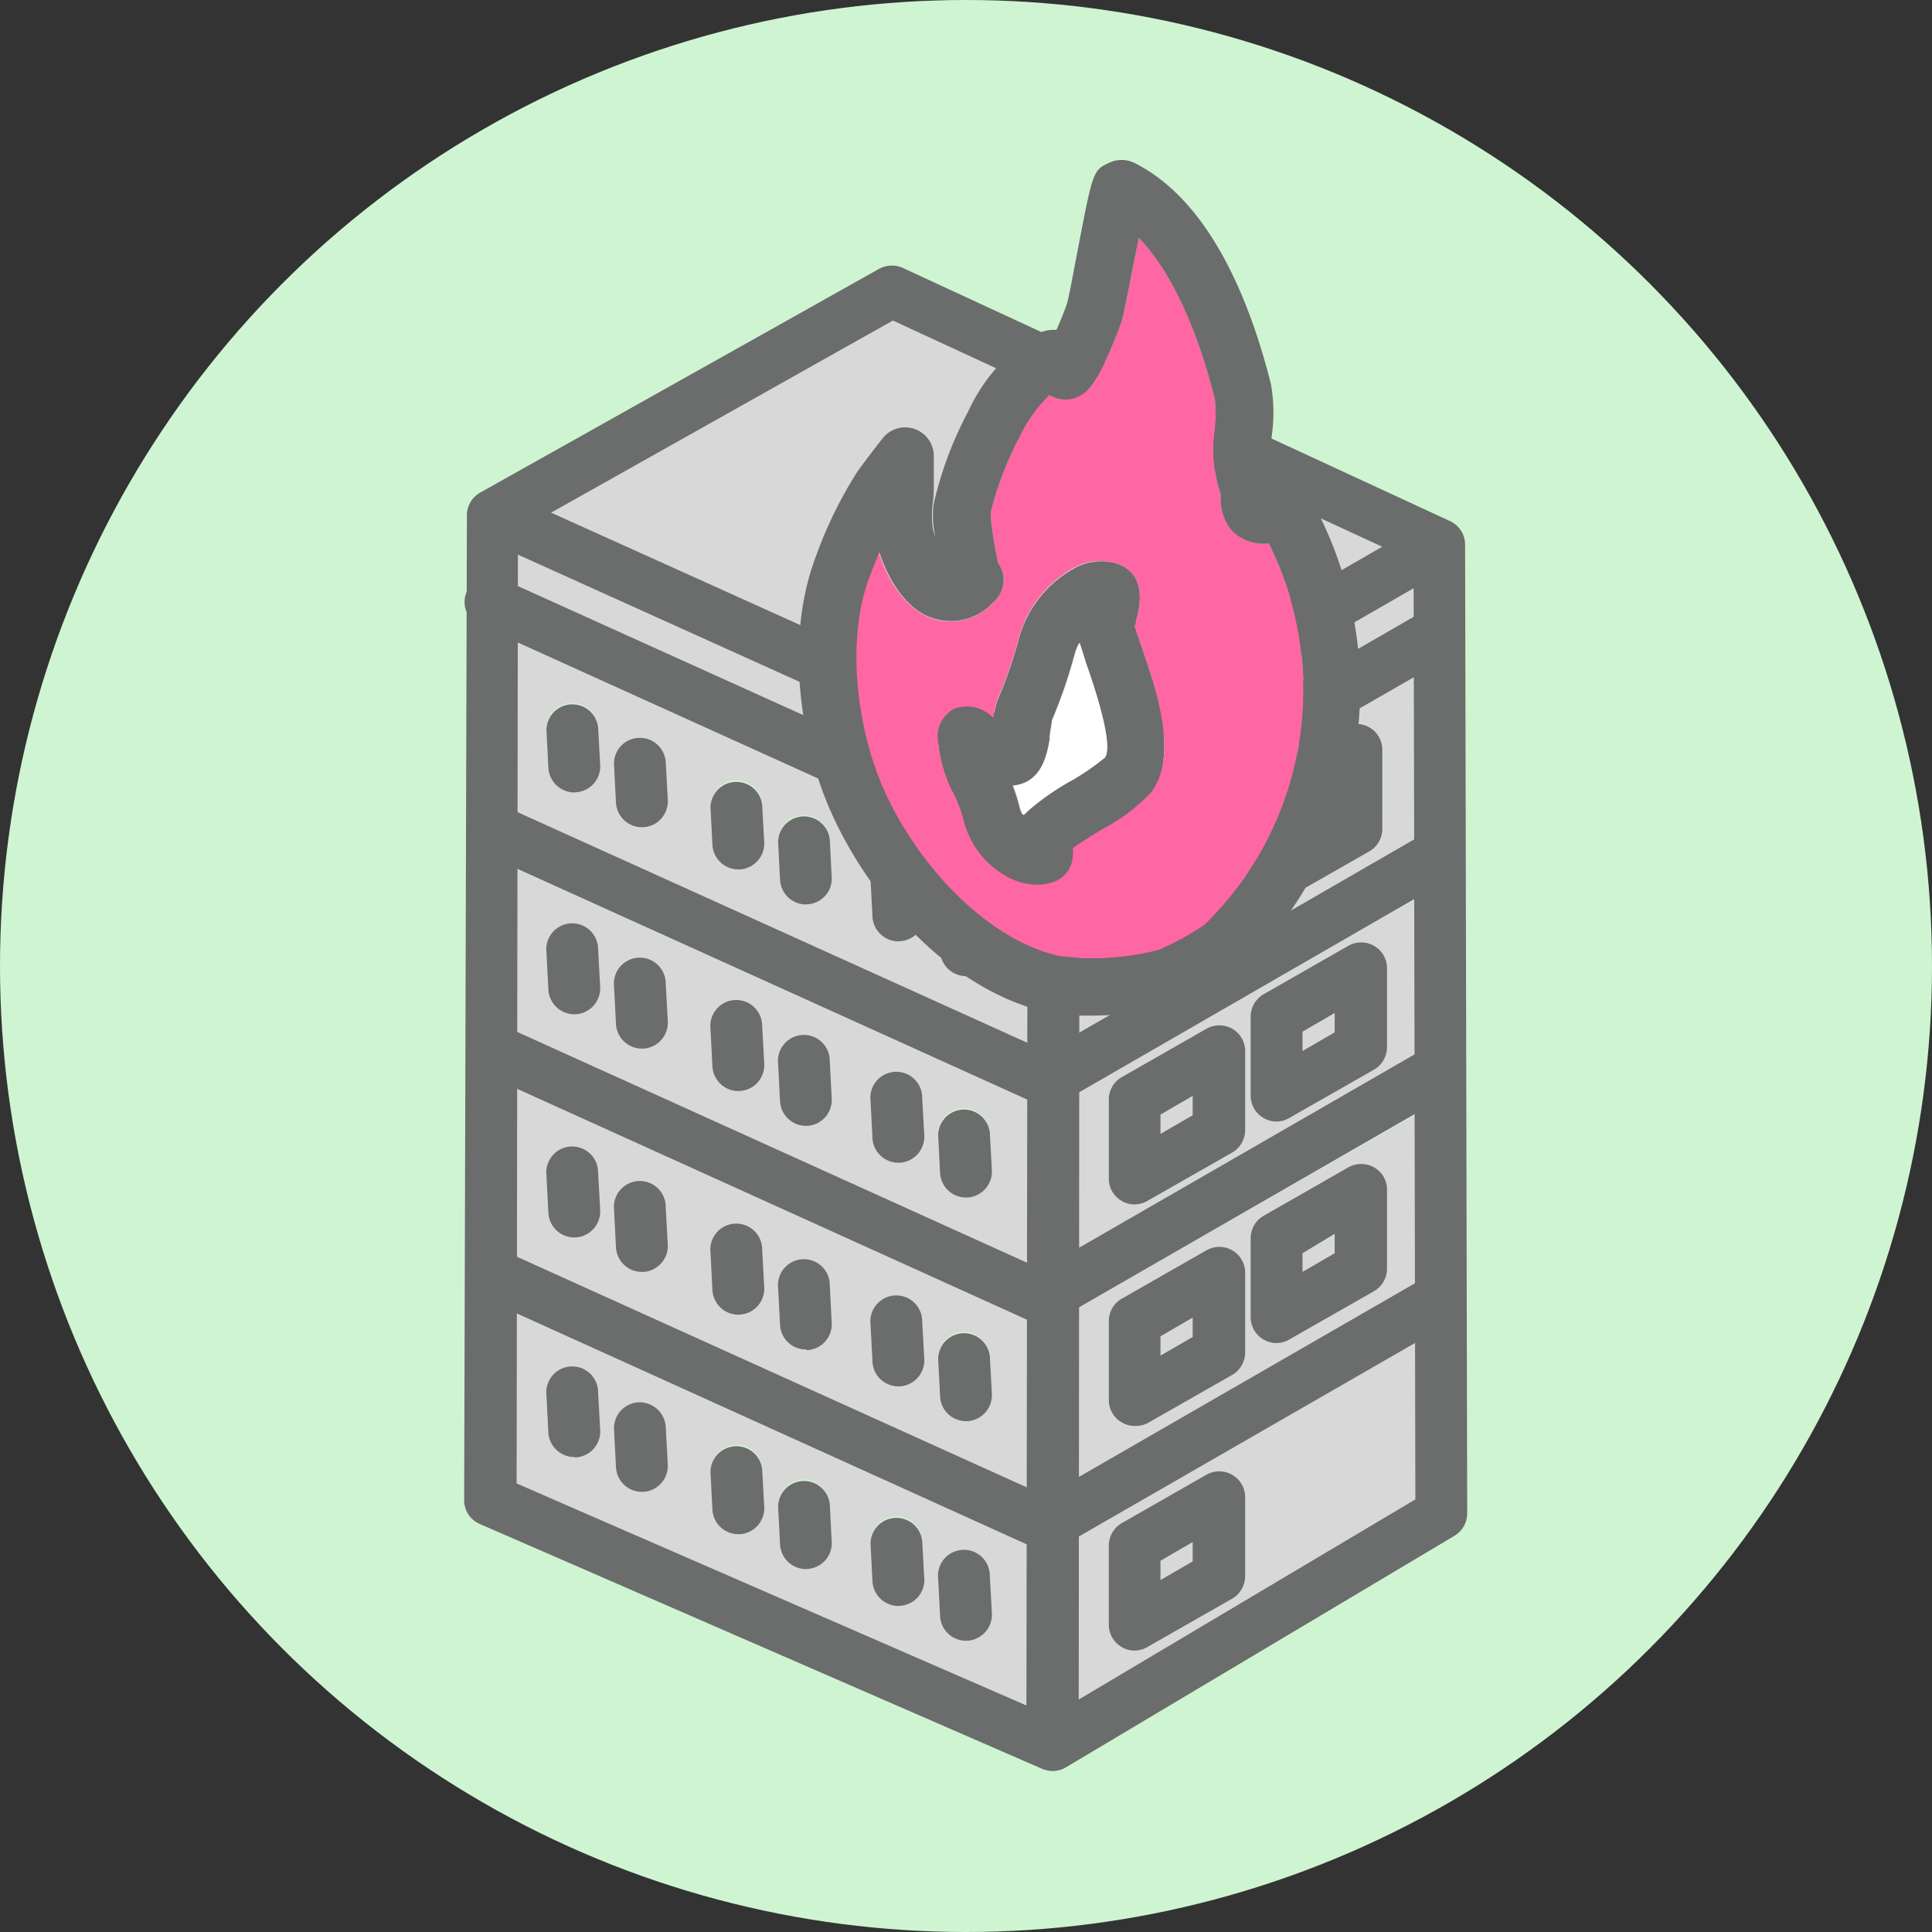
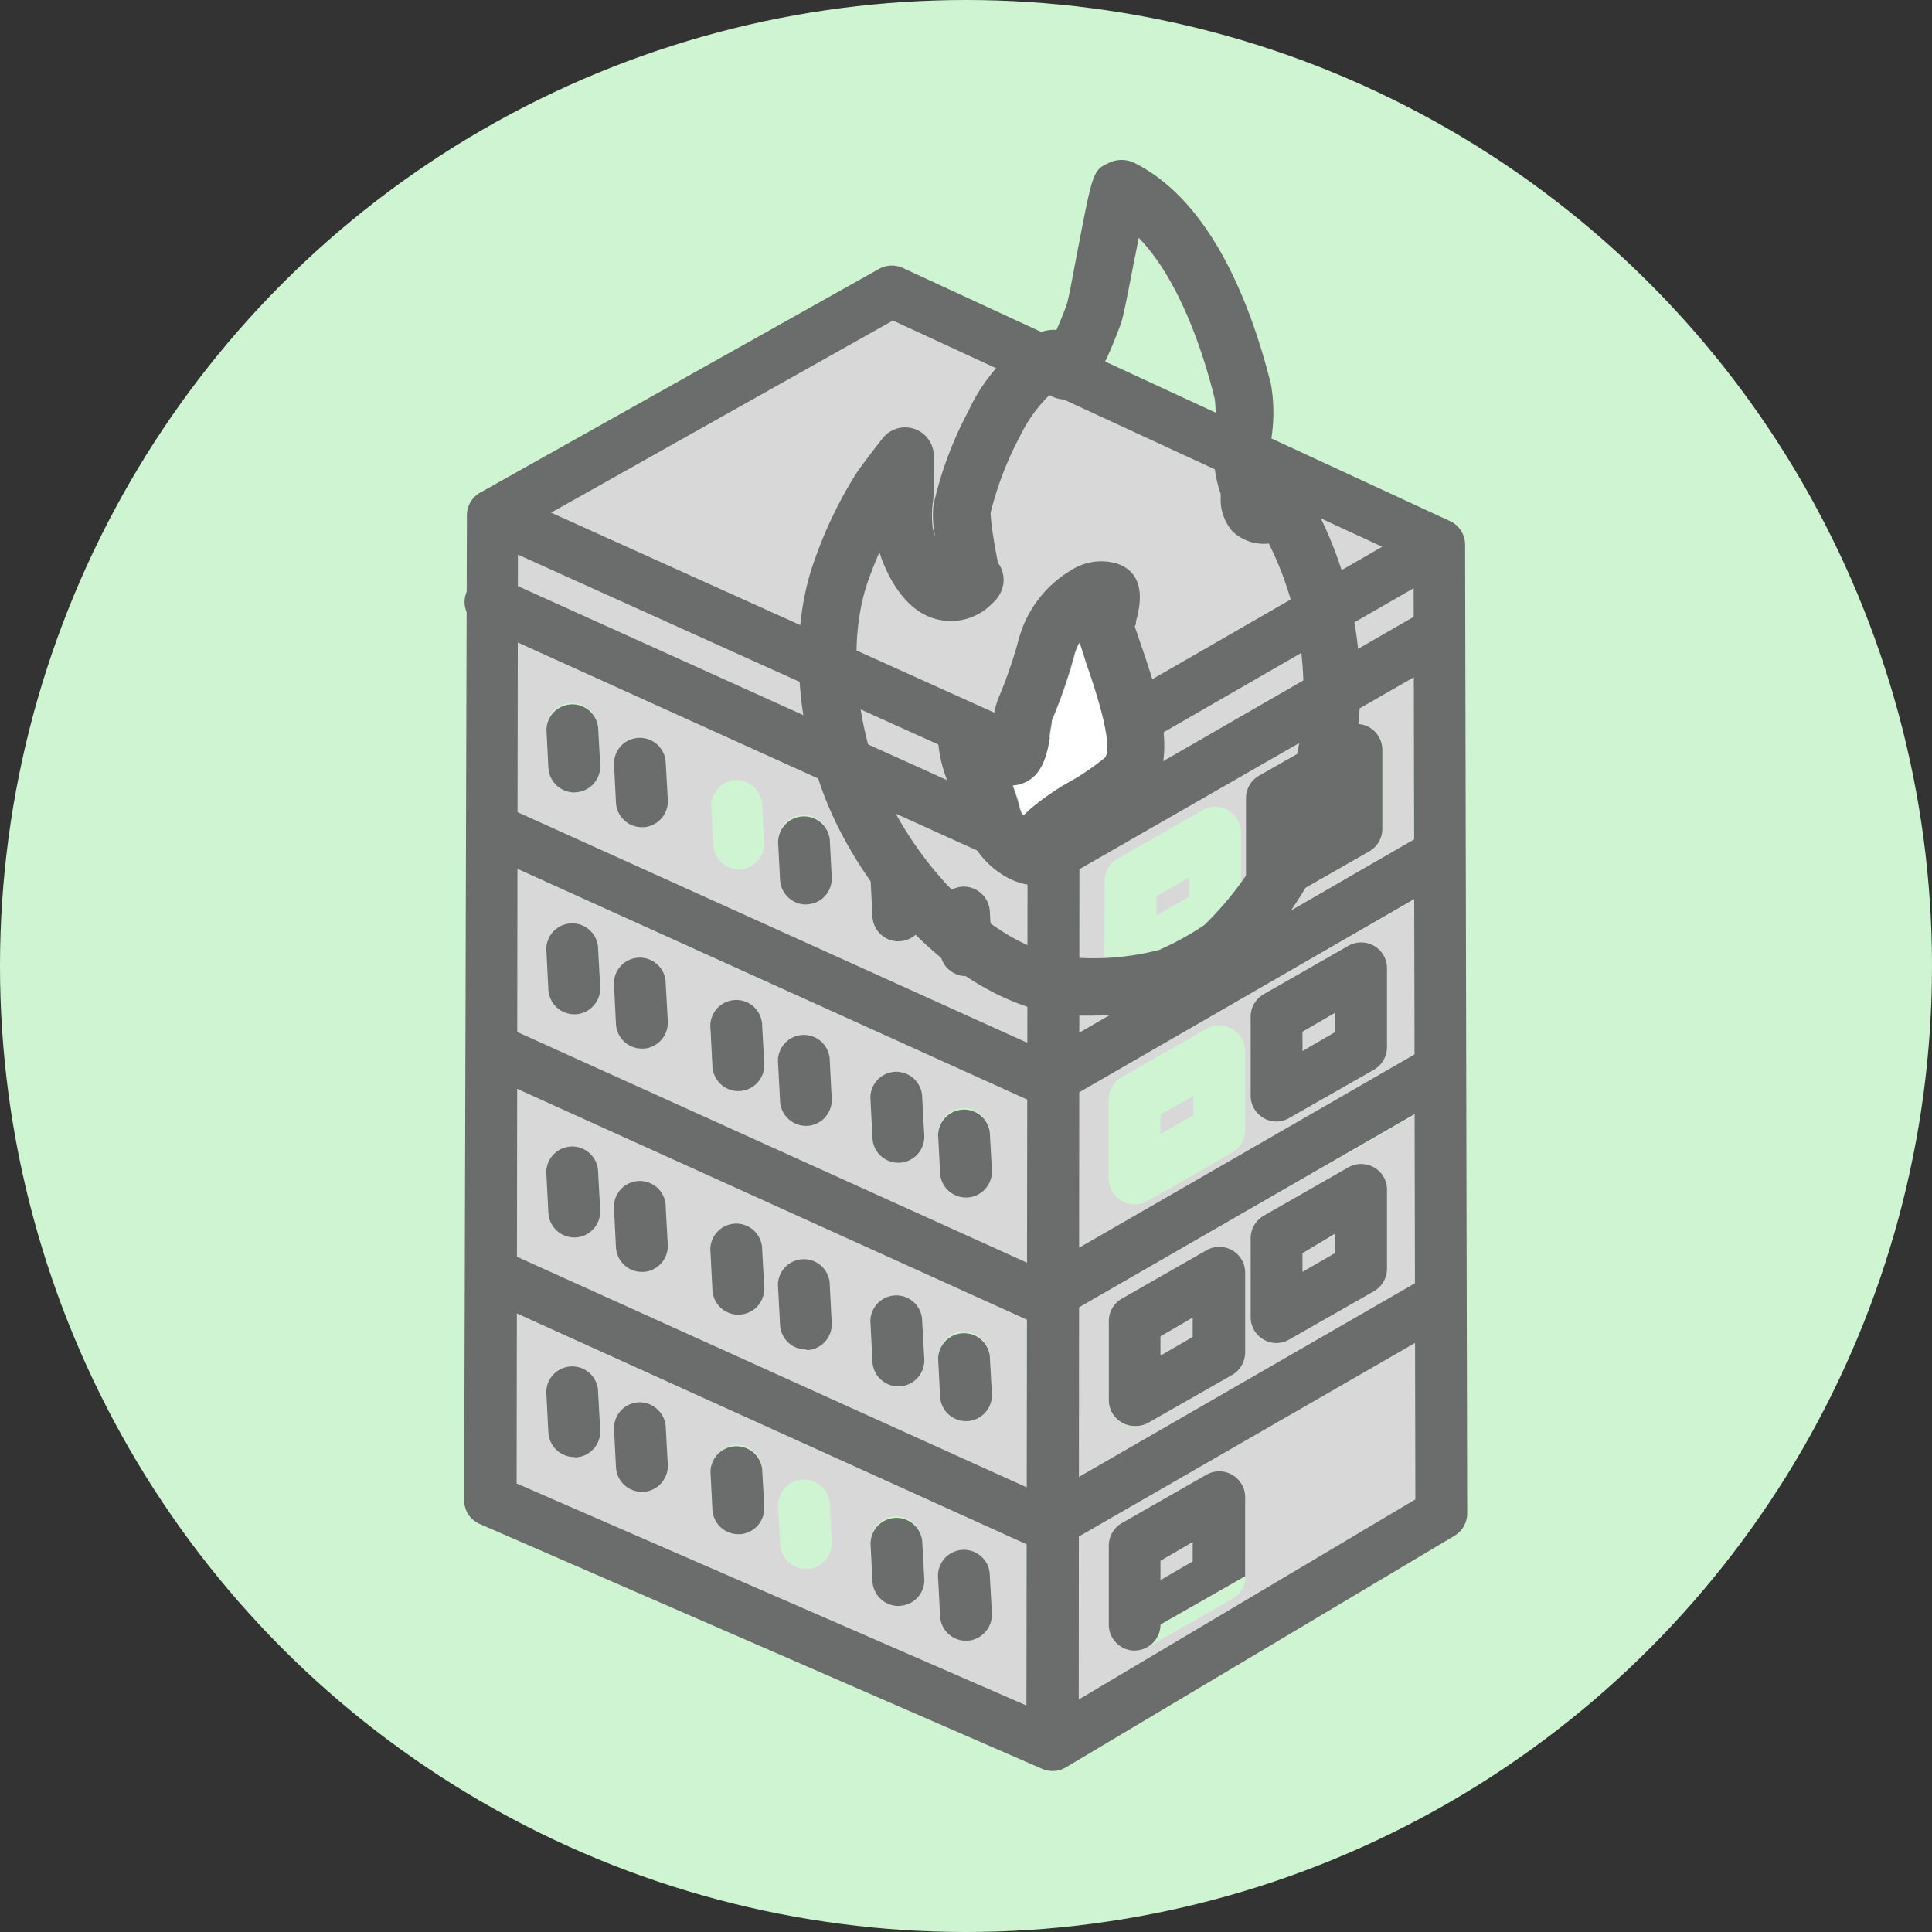
<svg xmlns="http://www.w3.org/2000/svg" viewBox="0 0 120 120">
  <rect x="0" y="0" width="120" height="120" fill="#333333" stroke="none" />
  <defs>
    <style>.cls-1{fill:#cff4d1;}.cls-2{fill:#d8d8d8;}.cls-3{fill:#6b6c6c;}.cls-4{fill:#ff66a4;}.cls-5{fill:#fff;}</style>
  </defs>
  <title>02</title>
  <g id="レイヤー_2" data-name="レイヤー 2">
    <g id="メイン">
      <circle class="cls-1" cx="60" cy="60" r="60" />
      <path class="cls-2" d="M32.13,64.11,63.79,78.43V68.3L32.14,54Zm27.66,4.72a1.61,1.61,0,0,1,1.69,1.52l.13,2.34a1.62,1.62,0,0,1-1.52,1.69H60a1.61,1.61,0,0,1-1.61-1.52l-.12-2.34A1.6,1.6,0,0,1,59.79,68.83Zm-4.2-2.17a1.61,1.61,0,0,1,1.69,1.52l.13,2.34a1.61,1.61,0,0,1-1.52,1.7H55.8a1.61,1.61,0,0,1-1.61-1.52l-.12-2.34A1.61,1.61,0,0,1,55.59,66.66Zm-5.74-2.29a1.62,1.62,0,0,1,1.69,1.53l.12,2.34a1.61,1.61,0,0,1-1.52,1.69h-.08a1.62,1.62,0,0,1-1.61-1.52l-.12-2.34A1.61,1.61,0,0,1,49.85,64.37Zm-4.2-2.16a1.62,1.62,0,0,1,1.69,1.52l.13,2.34A1.63,1.63,0,0,1,46,67.77h-.09a1.62,1.62,0,0,1-1.61-1.53l-.12-2.34A1.61,1.61,0,0,1,45.65,62.21Zm-6-2.63a1.6,1.6,0,0,1,1.69,1.52l.13,2.34A1.62,1.62,0,0,1,40,65.13h-.08a1.61,1.61,0,0,1-1.61-1.52l-.12-2.34A1.6,1.6,0,0,1,39.66,59.58Zm-4.2-2.17a1.62,1.62,0,0,1,1.69,1.53l.13,2.34A1.62,1.62,0,0,1,35.75,63h-.08a1.61,1.61,0,0,1-1.61-1.52l-.12-2.34A1.61,1.61,0,0,1,35.46,57.41Z" />
      <polygon class="cls-2" points="74.12 68.07 72.08 69.23 72.08 70.43 74.12 69.27 74.12 68.07" />
      <path class="cls-2" d="M67,77.5l20.85-12,0-9.62L67,67.85ZM77.68,63.15a1.62,1.62,0,0,1,.81-1.4l5.25-3a1.62,1.62,0,0,1,1.61,0,1.6,1.6,0,0,1,.8,1.39v4.9a1.62,1.62,0,0,1-.81,1.4l-5.26,3a1.58,1.58,0,0,1-.79.21,1.57,1.57,0,0,1-.81-.22,1.59,1.59,0,0,1-.8-1.39ZM68.86,68.3a1.61,1.61,0,0,1,.82-1.4l5.25-3a1.61,1.61,0,0,1,2.41,1.4v4.9a1.62,1.62,0,0,1-.81,1.4l-5.26,3a1.62,1.62,0,0,1-.8.21,1.53,1.53,0,0,1-.8-.22,1.59,1.59,0,0,1-.81-1.39Z" />
      <polygon class="cls-2" points="82.93 62.92 80.89 64.08 80.89 65.28 82.93 64.12 82.93 62.92" />
      <polygon class="cls-2" points="82.68 49.35 80.64 50.51 80.64 51.71 82.68 50.55 82.68 49.35" />
      <polygon class="cls-2" points="82.93 76.68 80.89 77.84 80.89 79.04 82.93 77.88 82.93 76.68" />
      <polygon class="cls-2" points="74.12 81.83 72.08 82.99 72.08 84.19 74.12 83.03 74.12 81.83" />
      <path class="cls-2" d="M67,91.74l20.9-12,0-10.5L67,81.21ZM77.68,76.91a1.62,1.62,0,0,1,.81-1.4l5.25-3a1.6,1.6,0,0,1,1.61,0,1.58,1.58,0,0,1,.8,1.39v4.9a1.62,1.62,0,0,1-.81,1.4l-5.26,3a1.58,1.58,0,0,1-.79.21,1.57,1.57,0,0,1-.81-.22,1.6,1.6,0,0,1-.8-1.39Zm-8.82,5.15a1.61,1.61,0,0,1,.82-1.4l5.25-3a1.61,1.61,0,0,1,2.41,1.4V84a1.62,1.62,0,0,1-.81,1.4l-5.26,3a1.62,1.62,0,0,1-.8.21,1.53,1.53,0,0,1-.8-.22A1.61,1.61,0,0,1,68.86,87Z" />
      <path class="cls-2" d="M32.11,78.07,63.77,92.39l0-10.43L32.12,67.64Zm27.68,4.65a1.63,1.63,0,0,1,1.69,1.52l.13,2.34a1.62,1.62,0,0,1-1.52,1.69H60a1.61,1.61,0,0,1-1.61-1.52l-.12-2.34A1.6,1.6,0,0,1,59.79,82.72Zm-4.2-2.17a1.61,1.61,0,0,1,1.69,1.52l.13,2.35a1.61,1.61,0,0,1-1.52,1.69H55.8a1.61,1.61,0,0,1-1.61-1.52l-.12-2.34A1.61,1.61,0,0,1,55.59,80.55Zm-5.74-2.29a1.61,1.61,0,0,1,1.69,1.53l.12,2.34a1.6,1.6,0,0,1-1.52,1.69h-.08a1.62,1.62,0,0,1-1.61-1.52L48.33,80A1.61,1.61,0,0,1,49.85,78.26Zm-4.2-2.16a1.6,1.6,0,0,1,1.69,1.52L47.47,80A1.63,1.63,0,0,1,46,81.66h-.09a1.62,1.62,0,0,1-1.61-1.53l-.12-2.34A1.61,1.61,0,0,1,45.65,76.1Zm-6-2.63A1.6,1.6,0,0,1,41.35,75l.13,2.34A1.62,1.62,0,0,1,40,79h-.08a1.61,1.61,0,0,1-1.61-1.52l-.12-2.34A1.61,1.61,0,0,1,39.66,73.47Zm-4.2-2.17a1.62,1.62,0,0,1,1.69,1.53l.13,2.34a1.62,1.62,0,0,1-1.53,1.69h-.08a1.61,1.61,0,0,1-1.61-1.52L33.94,73A1.61,1.61,0,0,1,35.46,71.3Z" />
      <polygon class="cls-2" points="73.86 54.5 71.83 55.66 71.83 56.86 73.86 55.69 73.86 54.5" />
      <path class="cls-2" d="M67,64.14l20.8-12,0-10.13L67,54ZM77.42,49.57a1.6,1.6,0,0,1,.81-1.39l5.26-3a1.6,1.6,0,0,1,2.4,1.4v4.9a1.62,1.62,0,0,1-.81,1.4l-5.25,3a1.62,1.62,0,0,1-.8.21,1.57,1.57,0,0,1-.81-.22,1.63,1.63,0,0,1-.8-1.39Zm-8.81,5.15a1.6,1.6,0,0,1,.81-1.39l5.26-3a1.56,1.56,0,0,1,1.6,0,1.58,1.58,0,0,1,.8,1.39v4.9a1.62,1.62,0,0,1-.81,1.4L71,61a1.56,1.56,0,0,1-.8.22,1.67,1.67,0,0,1-.81-.22,1.6,1.6,0,0,1-.8-1.39Z" />
      <polygon class="cls-2" points="67.05 50.27 87.81 38.31 87.8 36.54 67.05 48.5 67.05 50.27" />
      <path class="cls-2" d="M32.09,92.14l31.66,13.78,0-10L32.1,81.6Zm27.7,4.21a1.63,1.63,0,0,1,1.69,1.52l.13,2.34a1.63,1.63,0,0,1-1.52,1.7H60a1.61,1.61,0,0,1-1.61-1.52l-.12-2.34A1.61,1.61,0,0,1,59.79,96.35Zm-4.2-2.16a1.6,1.6,0,0,1,1.69,1.52l.13,2.34a1.6,1.6,0,0,1-1.52,1.69H55.8a1.62,1.62,0,0,1-1.61-1.53l-.12-2.34A1.61,1.61,0,0,1,55.59,94.19ZM49.85,91.9a1.62,1.62,0,0,1,1.69,1.52l.12,2.34a1.6,1.6,0,0,1-1.52,1.69h-.08a1.62,1.62,0,0,1-1.61-1.53l-.12-2.34A1.61,1.61,0,0,1,49.85,91.9Zm-4.2-2.16a1.58,1.58,0,0,1,1.69,1.52l.13,2.34A1.62,1.62,0,0,1,46,95.29h-.09a1.61,1.61,0,0,1-1.61-1.52l-.12-2.34A1.6,1.6,0,0,1,45.65,89.74Zm-6-2.64a1.62,1.62,0,0,1,1.69,1.52L41.48,91A1.62,1.62,0,0,1,40,92.66h-.08a1.61,1.61,0,0,1-1.61-1.52l-.12-2.34A1.61,1.61,0,0,1,39.66,87.1Zm-4.2-2.16a1.61,1.61,0,0,1,1.69,1.52l.13,2.34a1.63,1.63,0,0,1-1.53,1.7h-.08A1.62,1.62,0,0,1,34.06,89l-.12-2.34A1.6,1.6,0,0,1,35.46,84.94Z" />
      <polygon class="cls-2" points="32.16 36.4 63.83 50.72 63.83 48.74 32.17 34.43 32.16 36.4" />
      <polygon class="cls-2" points="72.08 98.14 74.12 96.98 74.12 95.78 72.08 96.94 72.08 98.14" />
      <path class="cls-2" d="M32.14,50.45,63.81,64.77V54.25L32.16,39.93Zm27.65,4.62a1.62,1.62,0,0,1,1.69,1.52l.13,2.34a1.63,1.63,0,0,1-1.52,1.7H60a1.62,1.62,0,0,1-1.61-1.52l-.12-2.34A1.61,1.61,0,0,1,59.79,55.07Zm-4.2-2.16a1.59,1.59,0,0,1,1.69,1.52l.13,2.34a1.61,1.61,0,0,1-1.52,1.7H55.8a1.62,1.62,0,0,1-1.61-1.53l-.12-2.34A1.61,1.61,0,0,1,55.59,52.91Zm-5.74-2.29a1.61,1.61,0,0,1,1.69,1.52l.12,2.34a1.61,1.61,0,0,1-1.52,1.7h-.08a1.62,1.62,0,0,1-1.61-1.53l-.12-2.34A1.6,1.6,0,0,1,49.85,50.62Zm-4.2-2.17A1.61,1.61,0,0,1,47.34,50l.13,2.34A1.62,1.62,0,0,1,46,54h-.09a1.61,1.61,0,0,1-1.61-1.52l-.12-2.34A1.61,1.61,0,0,1,45.65,48.45Zm-6-2.63a1.62,1.62,0,0,1,1.69,1.52l.13,2.34A1.63,1.63,0,0,1,40,51.38h-.08a1.61,1.61,0,0,1-1.61-1.52l-.12-2.34A1.61,1.61,0,0,1,39.66,45.82Zm-4.2-2.16a1.62,1.62,0,0,1,1.69,1.52l.13,2.34a1.61,1.61,0,0,1-1.53,1.69h-.08a1.62,1.62,0,0,1-1.61-1.53l-.12-2.34A1.61,1.61,0,0,1,35.46,43.66Z" />
      <path class="cls-2" d="M67,95.45v10.13L87.91,93.13l0-9.73Zm10.36,2.46a1.62,1.62,0,0,1-.81,1.4l-5.26,3a1.62,1.62,0,0,1-.8.21,1.53,1.53,0,0,1-.8-.22,1.61,1.61,0,0,1-.81-1.39V96a1.61,1.61,0,0,1,.82-1.4l5.25-3A1.61,1.61,0,0,1,77.34,93Z" />
      <polygon class="cls-2" points="55.46 19.91 34.23 31.83 65.22 45.84 85.85 33.96 55.46 19.91" />
      <path class="cls-3" d="M65.39,110a1.64,1.64,0,0,1-.65-.13L29.83,94.67a1.6,1.6,0,0,1-1-1.47L29,32a1.61,1.61,0,0,1,.82-1.4L54.6,16.7a1.65,1.65,0,0,1,1.47-.06l34,15.73A1.61,1.61,0,0,1,91,33.83L91.13,94a1.62,1.62,0,0,1-.79,1.39L66.21,109.77A1.61,1.61,0,0,1,65.39,110ZM32.09,92.14l33.18,14.45L87.91,93.13,87.8,34.86,55.46,19.91,32.17,33Z" />
      <path class="cls-3" d="M65.36,109.55h0a1.61,1.61,0,0,1-1.61-1.61l.08-60.36A1.62,1.62,0,0,1,65.44,46h0a1.61,1.61,0,0,1,1.61,1.61L67,107.94A1.62,1.62,0,0,1,65.36,109.55Z" />
      <path class="cls-3" d="M65.31,49.26a1.7,1.7,0,0,1-.66-.14L30,33.47a1.61,1.61,0,0,1,1.33-2.94L66,46.18a1.61,1.61,0,0,1-.66,3.08Z" />
      <path class="cls-3" d="M65.23,54.72a1.58,1.58,0,0,1-.67-.14L30,38.93A1.61,1.61,0,1,1,31.28,36L65.89,51.65a1.61,1.61,0,0,1-.66,3.07Z" />
      <path class="cls-3" d="M65.23,68.78a1.58,1.58,0,0,1-.67-.14L30,53a1.61,1.61,0,1,1,1.32-2.93L65.89,65.71a1.61,1.61,0,0,1-.66,3.07Z" />
      <path class="cls-3" d="M65.23,82.46a1.75,1.75,0,0,1-.67-.14L30,66.67a1.61,1.61,0,1,1,1.32-2.94L65.89,79.38a1.61,1.61,0,0,1-.66,3.08Z" />
      <path class="cls-3" d="M65.23,96.42a1.75,1.75,0,0,1-.67-.14L30,80.63a1.61,1.61,0,1,1,1.32-2.93L65.89,93.34a1.61,1.61,0,0,1-.66,3.08Z" />
      <path class="cls-3" d="M65.37,49.22a1.61,1.61,0,0,1-.8-3l23.5-13.54a1.6,1.6,0,0,1,1.6,2.78L66.17,49A1.62,1.62,0,0,1,65.37,49.22Z" />
      <path class="cls-3" d="M65.37,54.7a1.61,1.61,0,0,1-.8-3l23.5-13.54A1.61,1.61,0,0,1,89.67,41L66.17,54.49A1.62,1.62,0,0,1,65.37,54.7Z" />
      <path class="cls-3" d="M65.37,68.56a1.61,1.61,0,0,1-.8-3L88.07,52a1.61,1.61,0,0,1,1.6,2.79L66.17,68.34A1.53,1.53,0,0,1,65.37,68.56Z" />
      <path class="cls-3" d="M65.37,81.91a1.61,1.61,0,0,1-.8-3l23.5-13.54a1.61,1.61,0,0,1,1.6,2.79L66.17,81.69A1.53,1.53,0,0,1,65.37,81.91Z" />
      <path class="cls-3" d="M65.37,96.14a1.61,1.61,0,0,1-.8-3l23.5-13.54a1.61,1.61,0,0,1,1.6,2.79L66.17,95.92A1.53,1.53,0,0,1,65.37,96.14Z" />
-       <path class="cls-3" d="M70.47,74.81a1.53,1.53,0,0,1-.8-.22,1.58,1.58,0,0,1-.8-1.39V68.3a1.6,1.6,0,0,1,.81-1.4l5.25-3a1.62,1.62,0,0,1,1.61,0,1.6,1.6,0,0,1,.8,1.39v4.9a1.62,1.62,0,0,1-.81,1.4l-5.26,3A1.62,1.62,0,0,1,70.47,74.81Zm1.61-5.58v1.2l2-1.16v-1.2Z" />
-       <path class="cls-3" d="M70.22,61.24a1.67,1.67,0,0,1-.81-.22,1.6,1.6,0,0,1-.8-1.39V54.72a1.6,1.6,0,0,1,.81-1.39l5.26-3a1.6,1.6,0,0,1,2.4,1.4v4.9a1.62,1.62,0,0,1-.81,1.4L71,61A1.65,1.65,0,0,1,70.22,61.24Zm1.61-5.58v1.2l2-1.17V54.5Z" />
      <path class="cls-3" d="M70.47,88.57a1.53,1.53,0,0,1-.8-.22,1.6,1.6,0,0,1-.8-1.39v-4.9a1.6,1.6,0,0,1,.81-1.4l5.25-3a1.62,1.62,0,0,1,1.61,0,1.6,1.6,0,0,1,.8,1.39V84a1.62,1.62,0,0,1-.81,1.4l-5.26,3A1.62,1.62,0,0,1,70.47,88.57ZM72.08,83v1.2l2-1.16v-1.2Z" />
-       <path class="cls-3" d="M70.47,102.52a1.53,1.53,0,0,1-.8-.22,1.6,1.6,0,0,1-.8-1.39V96a1.62,1.62,0,0,1,.81-1.4l5.25-3A1.61,1.61,0,0,1,77.34,93v4.9a1.62,1.62,0,0,1-.81,1.4l-5.26,3A1.62,1.62,0,0,1,70.47,102.52Zm1.61-5.58v1.2l2-1.16v-1.2Z" />
+       <path class="cls-3" d="M70.47,102.52a1.53,1.53,0,0,1-.8-.22,1.6,1.6,0,0,1-.8-1.39V96a1.62,1.62,0,0,1,.81-1.4l5.25-3A1.61,1.61,0,0,1,77.34,93v4.9l-5.26,3A1.62,1.62,0,0,1,70.47,102.52Zm1.61-5.58v1.2l2-1.16v-1.2Z" />
      <path class="cls-3" d="M79.29,69.66a1.57,1.57,0,0,1-.81-.22,1.6,1.6,0,0,1-.8-1.39v-4.9a1.62,1.62,0,0,1,.81-1.4l5.25-3a1.62,1.62,0,0,1,1.61,0,1.6,1.6,0,0,1,.8,1.39v4.9a1.62,1.62,0,0,1-.81,1.4l-5.26,3A1.58,1.58,0,0,1,79.29,69.66Zm1.61-5.58v1.2l2-1.16v-1.2Z" />
      <path class="cls-3" d="M79,56.09a1.57,1.57,0,0,1-.81-.22,1.63,1.63,0,0,1-.8-1.39v-4.9a1.61,1.61,0,0,1,.81-1.4l5.26-3a1.6,1.6,0,0,1,2.4,1.4v4.9a1.6,1.6,0,0,1-.81,1.4l-5.25,3A1.62,1.62,0,0,1,79,56.09Zm1.61-5.58v1.2l2-1.16v-1.2Z" />
      <path class="cls-3" d="M79.29,83.42a1.57,1.57,0,0,1-.81-.22,1.6,1.6,0,0,1-.8-1.39v-4.9a1.62,1.62,0,0,1,.81-1.4l5.25-3a1.62,1.62,0,0,1,1.61,0,1.58,1.58,0,0,1,.8,1.39v4.9a1.62,1.62,0,0,1-.81,1.4l-5.26,3A1.58,1.58,0,0,1,79.29,83.42Zm1.61-5.58V79l2-1.16v-1.2Z" />
      <path class="cls-3" d="M35.67,49.22a1.62,1.62,0,0,1-1.61-1.53l-.12-2.34a1.61,1.61,0,0,1,3.21-.17l.13,2.34a1.61,1.61,0,0,1-1.53,1.69Z" />
      <path class="cls-3" d="M35.67,63a1.62,1.62,0,0,1-1.61-1.52l-.12-2.34a1.61,1.61,0,1,1,3.21-.17l.13,2.34A1.62,1.62,0,0,1,35.75,63Z" />
      <path class="cls-3" d="M35.67,76.86a1.61,1.61,0,0,1-1.61-1.52L33.94,73a1.61,1.61,0,1,1,3.21-.17l.13,2.34a1.62,1.62,0,0,1-1.53,1.69Z" />
      <path class="cls-3" d="M35.67,90.5A1.62,1.62,0,0,1,34.06,89l-.12-2.34a1.61,1.61,0,1,1,3.21-.17l.13,2.34a1.61,1.61,0,0,1-1.53,1.69Z" />
-       <path class="cls-3" d="M45.86,54a1.61,1.61,0,0,1-1.61-1.52l-.12-2.34A1.61,1.61,0,0,1,47.34,50l.13,2.34A1.62,1.62,0,0,1,46,54Z" />
      <path class="cls-3" d="M45.86,67.77a1.62,1.62,0,0,1-1.61-1.53l-.12-2.34a1.61,1.61,0,1,1,3.21-.17l.13,2.34A1.61,1.61,0,0,1,46,67.76Z" />
      <path class="cls-3" d="M45.86,81.66a1.62,1.62,0,0,1-1.61-1.53l-.12-2.34a1.61,1.61,0,1,1,3.21-.17L47.47,80A1.61,1.61,0,0,1,46,81.65Z" />
      <path class="cls-3" d="M45.86,95.29a1.61,1.61,0,0,1-1.61-1.52l-.12-2.34a1.61,1.61,0,0,1,3.21-.17l.13,2.34A1.62,1.62,0,0,1,46,95.29Z" />
      <path class="cls-3" d="M55.8,58.47a1.62,1.62,0,0,1-1.61-1.53l-.12-2.34a1.61,1.61,0,0,1,3.21-.17l.13,2.34a1.6,1.6,0,0,1-1.52,1.69Z" />
      <path class="cls-3" d="M55.8,72.22a1.61,1.61,0,0,1-1.61-1.52l-.12-2.34a1.61,1.61,0,1,1,3.21-.18l.13,2.35a1.62,1.62,0,0,1-1.52,1.69Z" />
      <path class="cls-3" d="M55.8,86.11a1.61,1.61,0,0,1-1.61-1.52l-.12-2.34a1.61,1.61,0,1,1,3.21-.18l.13,2.35a1.62,1.62,0,0,1-1.52,1.69Z" />
      <path class="cls-3" d="M55.8,99.75a1.62,1.62,0,0,1-1.61-1.53l-.12-2.34a1.61,1.61,0,0,1,3.21-.17l.13,2.34a1.6,1.6,0,0,1-1.52,1.69Z" />
      <path class="cls-3" d="M39.87,51.38a1.61,1.61,0,0,1-1.61-1.52l-.12-2.34a1.6,1.6,0,0,1,1.52-1.69,1.61,1.61,0,0,1,1.69,1.52l.13,2.34A1.62,1.62,0,0,1,40,51.38Z" />
      <path class="cls-3" d="M39.87,65.13a1.61,1.61,0,0,1-1.61-1.52l-.12-2.34a1.61,1.61,0,1,1,3.21-.17l.13,2.34A1.62,1.62,0,0,1,40,65.13Z" />
      <path class="cls-3" d="M39.87,79a1.61,1.61,0,0,1-1.61-1.52l-.12-2.34A1.61,1.61,0,1,1,41.35,75l.13,2.34A1.62,1.62,0,0,1,40,79Z" />
      <path class="cls-3" d="M39.87,92.66a1.61,1.61,0,0,1-1.61-1.52l-.12-2.34a1.61,1.61,0,0,1,1.52-1.7,1.63,1.63,0,0,1,1.69,1.52L41.48,91A1.62,1.62,0,0,1,40,92.66Z" />
      <path class="cls-3" d="M50.06,56.18a1.62,1.62,0,0,1-1.61-1.53l-.12-2.34a1.61,1.61,0,0,1,3.21-.17l.12,2.34a1.6,1.6,0,0,1-1.52,1.69Z" />
      <path class="cls-3" d="M50.06,69.93a1.62,1.62,0,0,1-1.61-1.52l-.12-2.34a1.61,1.61,0,1,1,3.21-.17l.12,2.34a1.61,1.61,0,0,1-1.52,1.69Z" />
      <path class="cls-3" d="M50.06,83.82a1.61,1.61,0,0,1-1.61-1.52L48.33,80a1.61,1.61,0,1,1,3.21-.17l.12,2.34a1.61,1.61,0,0,1-1.52,1.69Z" />
-       <path class="cls-3" d="M50.06,97.46a1.62,1.62,0,0,1-1.61-1.53l-.12-2.34a1.61,1.61,0,0,1,3.21-.17l.12,2.34a1.6,1.6,0,0,1-1.52,1.69Z" />
      <path class="cls-3" d="M60,60.63a1.62,1.62,0,0,1-1.61-1.52l-.12-2.34a1.61,1.61,0,0,1,1.52-1.7,1.63,1.63,0,0,1,1.69,1.52l.13,2.34a1.63,1.63,0,0,1-1.52,1.7Z" />
      <path class="cls-3" d="M60,74.38a1.61,1.61,0,0,1-1.61-1.52l-.12-2.34a1.61,1.61,0,0,1,3.21-.17l.13,2.34a1.62,1.62,0,0,1-1.52,1.69Z" />
      <path class="cls-3" d="M60,88.27a1.61,1.61,0,0,1-1.61-1.52l-.12-2.34a1.61,1.61,0,0,1,3.21-.17l.13,2.34a1.62,1.62,0,0,1-1.52,1.69Z" />
      <path class="cls-3" d="M60,101.91a1.61,1.61,0,0,1-1.61-1.52l-.12-2.34a1.61,1.61,0,1,1,3.21-.17l.13,2.33a1.63,1.63,0,0,1-1.52,1.7Z" />
      <path class="cls-3" d="M64.43,55a4,4,0,0,1-1.8-.46,5.52,5.52,0,0,1-2.78-3.59,9.16,9.16,0,0,0-.6-1.59,8.31,8.31,0,0,1-1-3.6,1.83,1.83,0,0,1,1-1.67,2.22,2.22,0,0,1,2.46.56,4.62,4.62,0,0,1,.36-1.42,27.78,27.78,0,0,0,1.21-3.54,7.14,7.14,0,0,1,3.26-4.28A3.45,3.45,0,0,1,69.36,35c2,.66,1.39,2.87,1.2,3.59,0,.09,0,.21-.08.31.1.29.22.66.36,1.06,1,2.92,2.38,6.92.66,9.22a11.23,11.23,0,0,1-3,2.27c-.54.33-1.33.81-1.87,1.2a2,2,0,0,1,0,.48,1.76,1.76,0,0,1-1.1,1.58A3,3,0,0,1,64.43,55Zm-1.52-6.16a10.46,10.46,0,0,1,.41,1.3,1.79,1.79,0,0,0,.22.53,15.76,15.76,0,0,1,3.07-2.18,15.27,15.27,0,0,0,2-1.39c.37-.53,0-2.52-1.19-5.9-.16-.47-.3-.88-.41-1.24a3.61,3.61,0,0,0-.27.67,31.36,31.36,0,0,1-1.41,4.11c0,.14-.07.44-.1.65-.18,1.26-.42,3-2,3.39A2,2,0,0,1,62.91,48.79Z" />
-       <path class="cls-4" d="M76.56,33a3,3,0,0,1-.74-2.08c0-.08,0-.16,0-.23a8.56,8.56,0,0,1-.37-3.93,8.39,8.39,0,0,0,0-2c-1.12-4.48-2.78-8-4.72-10-.13.64-.25,1.29-.36,1.82-.42,2.17-.59,3-.72,3.42,0,0-1.12,3.22-2.11,4.22a2.08,2.08,0,0,1-1.68.56,1.89,1.89,0,0,1-.68-.25,9.2,9.2,0,0,0-1.84,2.58,20.67,20.67,0,0,0-1.81,4.72c0,.63.29,2.34.46,3.12A1.79,1.79,0,0,1,62,37.06a1.76,1.76,0,0,1-.24.3h0a3.63,3.63,0,0,1-3.63,1.13c-1.79-.49-3-2.39-3.55-4.19-.21.5-.42,1-.63,1.58-1.24,3.29-1,8.07.5,12.17,1.75,4.67,6.15,10.05,11.18,11.31A16.22,16.22,0,0,0,72,59a18.68,18.68,0,0,0,2.81-1.54,20.38,20.38,0,0,0,4-23.7A2.79,2.79,0,0,1,76.56,33ZM71.5,49.21a11.23,11.23,0,0,1-3,2.27c-.54.33-1.33.81-1.87,1.2a1.56,1.56,0,0,1,0,.48,1.75,1.75,0,0,1-1.1,1.58,3,3,0,0,1-1.11.21,4,4,0,0,1-1.8-.46,5.52,5.52,0,0,1-2.78-3.59,8.42,8.42,0,0,0-.6-1.59,8.31,8.31,0,0,1-1-3.6,1.92,1.92,0,0,1,1-1.67,2.23,2.23,0,0,1,2.46.56,4.55,4.55,0,0,1,.36-1.42,27.78,27.78,0,0,0,1.21-3.54,7.14,7.14,0,0,1,3.26-4.28A3.41,3.41,0,0,1,69.36,35c2,.65,1.39,2.86,1.2,3.58,0,.11-.06.21-.08.3.1.31.22.67.36,1.07C71.84,42.91,73.22,46.91,71.5,49.21Z" />
      <path class="cls-5" d="M67.06,39.91a3.61,3.61,0,0,0-.27.67,30.58,30.58,0,0,1-1.45,4.2s0,.3-.06.56c-.18,1.26-.42,3-2,3.39a2,2,0,0,1-.35.06,9,9,0,0,1,.42,1.3,1.79,1.79,0,0,0,.22.53,15.76,15.76,0,0,1,3.07-2.18,15.27,15.27,0,0,0,2-1.39c.37-.53,0-2.52-1.19-5.9C67.31,40.68,67.17,40.26,67.06,39.91Z" />
      <path class="cls-3" d="M67.49,63.08a11.53,11.53,0,0,1-2.69-.26c-6.5-1.63-11.63-8.15-13.65-13.52-1.45-3.87-2.34-9.75-.5-14.67a26.53,26.53,0,0,1,2.53-5.22c.51-.75,1.56-2.08,1.6-2.13A1.78,1.78,0,0,1,58,28.38v1.68c0,.38,0,.77-.06,1.14a6.14,6.14,0,0,0,0,1.62,4.26,4.26,0,0,0,.16.54,6,6,0,0,1-.12-2,23.2,23.2,0,0,1,2.17-5.83,10.92,10.92,0,0,1,4.32-4.82,2.35,2.35,0,0,1,1.15-.22c.25-.57.5-1.18.64-1.6s.38-1.84.61-3c1-5.21,1-5.31,2-5.77a1.81,1.81,0,0,1,1.59,0c4.77,2.38,7.24,8.79,8.48,13.74A10.25,10.25,0,0,1,79,27a6.79,6.79,0,0,0,.08,2.29,2.83,2.83,0,0,1,.26.88,2.65,2.65,0,0,1,2.42,1.47A24.2,24.2,0,0,1,77.29,60a18.05,18.05,0,0,1-4.18,2.38A21,21,0,0,1,67.49,63.08ZM54.62,34.3c-.21.5-.42,1-.63,1.58-1.24,3.3-1,8.07.5,12.17,1.75,4.67,6.15,10.05,11.18,11.31A16.22,16.22,0,0,0,72,59a17.89,17.89,0,0,0,2.81-1.55,20.36,20.36,0,0,0,4-23.69A2.82,2.82,0,0,1,76.55,33a3,3,0,0,1-.73-2.08c0-.07,0-.17,0-.23a8.55,8.55,0,0,1-.37-3.92,8.46,8.46,0,0,0,0-2c-1.12-4.48-2.78-8-4.72-10-.12.62-.25,1.27-.36,1.81-.42,2.18-.59,3-.72,3.43,0,0-1.12,3.22-2.11,4.22a1.91,1.91,0,0,1-1.68.56,2.09,2.09,0,0,1-.68-.25,9.2,9.2,0,0,0-1.84,2.58,20.67,20.67,0,0,0-1.81,4.72c0,.63.29,2.34.46,3.12A1.79,1.79,0,0,1,62,37.06a1.83,1.83,0,0,1-.34.39,3.57,3.57,0,0,1-3.53,1C56.38,38,55.2,36.1,54.62,34.3Zm6.86-2.55Z" />
    </g>
  </g>
</svg>